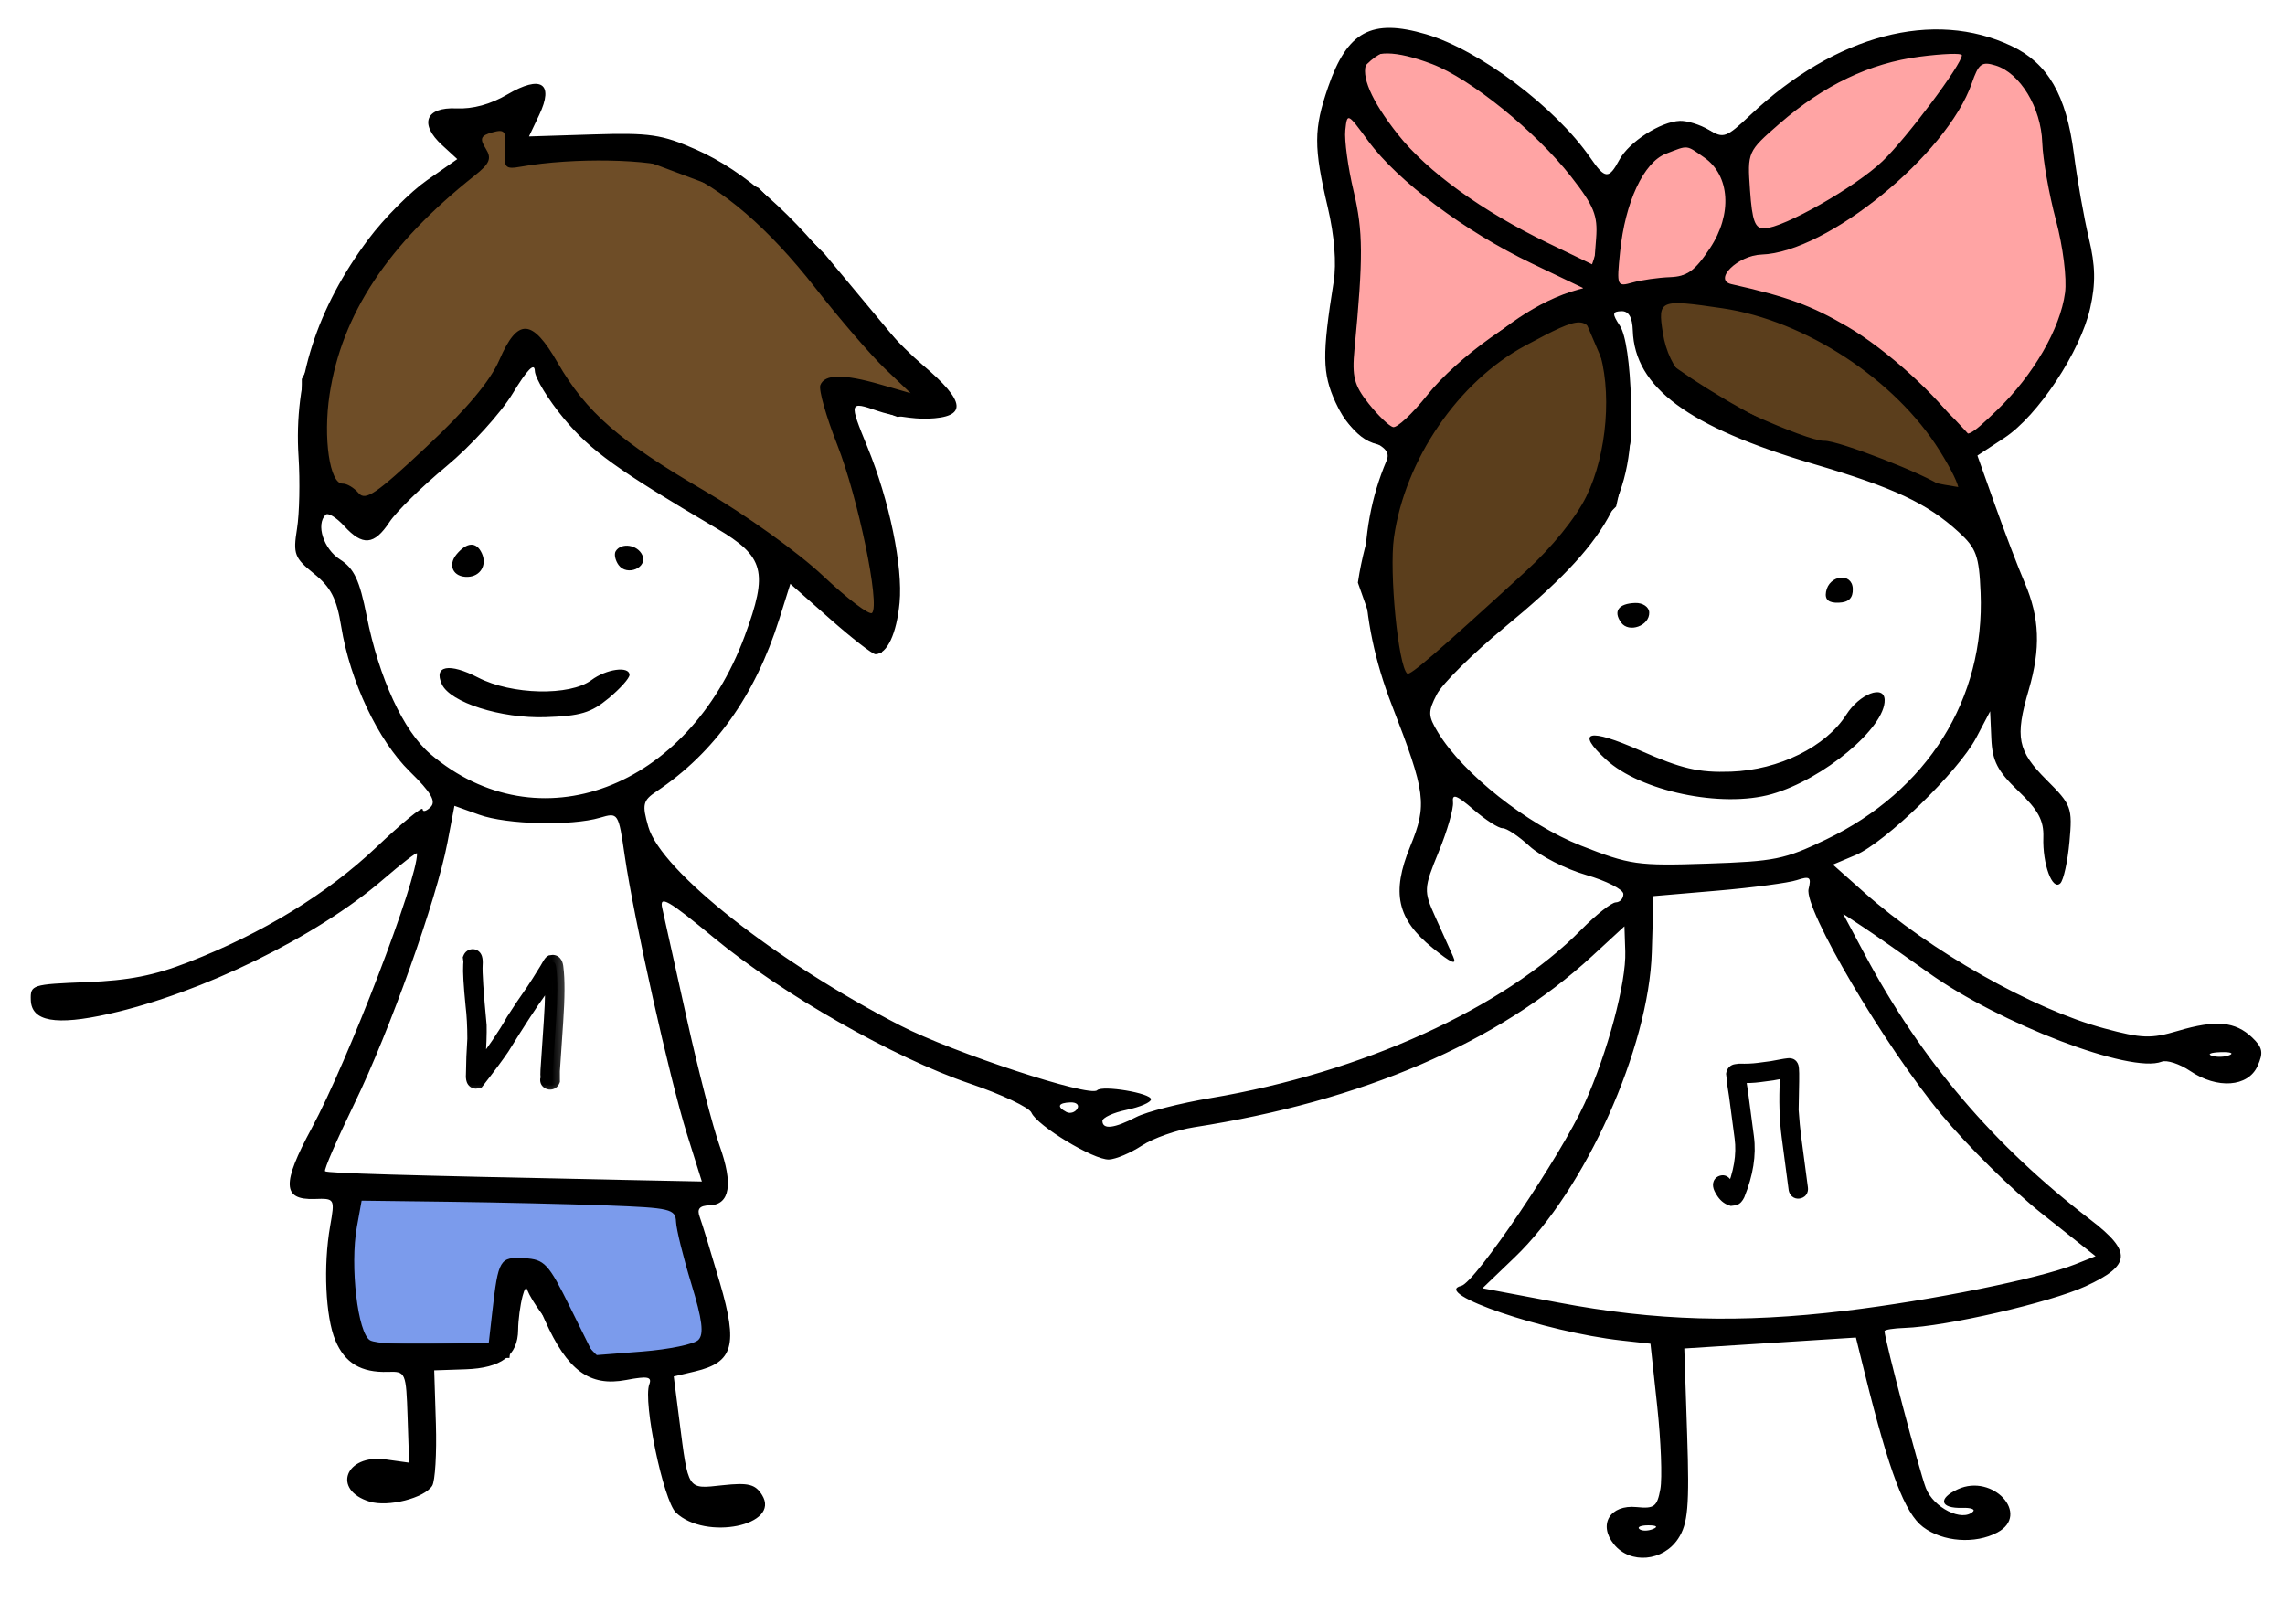
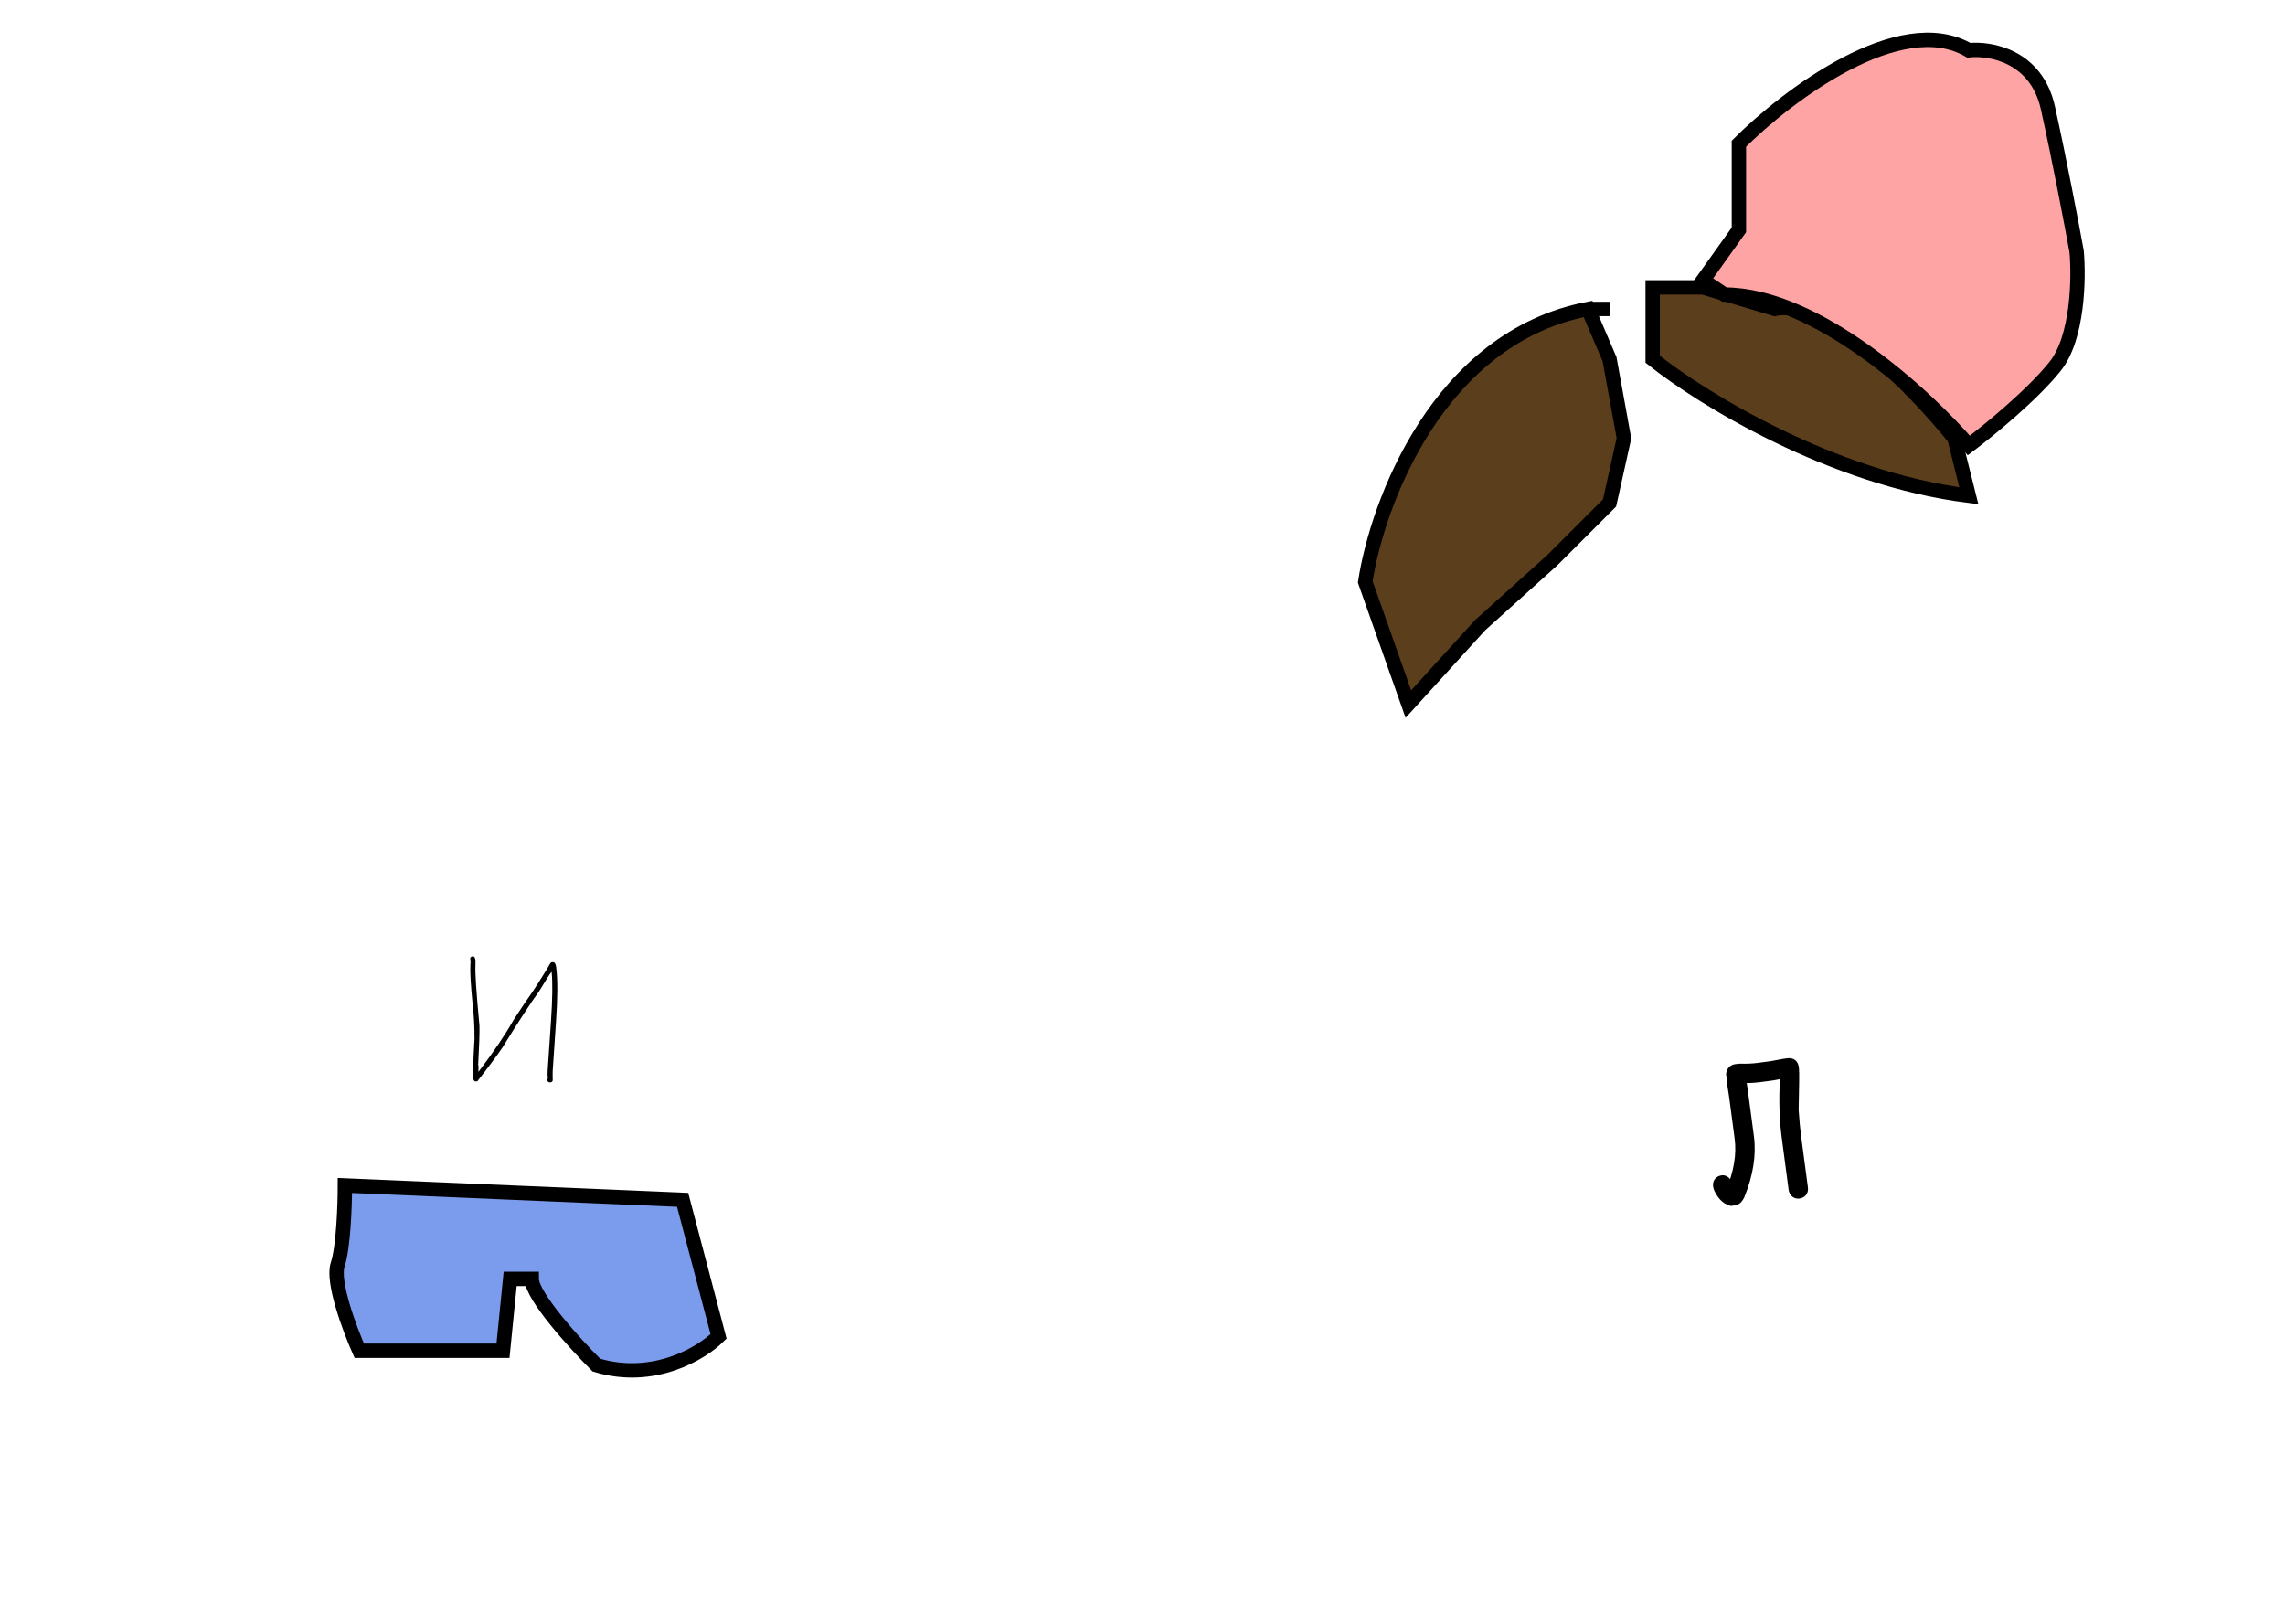
<svg xmlns="http://www.w3.org/2000/svg" width="159" height="113" viewBox="0 0 159 113" fill="none">
  <path d="M112 25L110.5 21.5C100.1 23.5 95.833 35 95 40.5L98 49L103 43.5L108 39L112 35L113 30.5L112 25Z" fill="#5B3E1C" />
  <path d="M115 25V21.5V20H118.5L123.5 21.5C127.1 20.7 133.333 27.167 136 30.5L137 34.5C127.4 33.3 118.333 27.667 115 25Z" fill="#5B3E1C" />
  <path d="M112 21.5H110.5M110.5 21.5L112 25L113 30.5L112 35L108 39L103 43.5L98 49L95 40.5C95.833 35 100.1 23.5 110.5 21.5ZM115 21.5V25C118.333 27.667 127.4 33.3 137 34.5L136 30.5C133.333 27.167 127.1 20.7 123.5 21.5L118.5 20H115V21.5Z" stroke="black" />
-   <path d="M28 34.5L36.5 24.5H37.5L40.5 29L44.5 32.5L51 36.5L61 44.5L61.5 41.5V38L58.5 29V27L62.5 28.5L65 28L62 24L57 18L52.5 13.5L44.5 10.5H36V8L31.5 9L33 11L27 16L21.5 26.5V33L24.5 36L28 34.5Z" fill="#6E4D27" stroke="black" />
  <path d="M137 3.5C132.2 0.7 124.333 6.666 121 10V16L118.5 19.5L120 20.5C126.4 20.5 134 27.5 137 31C138.333 30 141.4 27.5 143 25.5C144.6 23.5 144.667 19.333 144.5 17.5C144.167 15.666 143.3 11.1 142.5 7.5C141.7 3.9 138.5 3.333 137 3.5Z" fill="#FFA4A4" stroke="black" />
  <path d="M47.5 83.5L24 82.5C24 83.833 23.9 86.8 23.5 88C23.1 89.2 24.333 92.5 25 94H35L35.5 89H37C37 90.2 40 93.5 41.5 95C45.5 96.2 48.833 94.167 50 93L47.5 83.5Z" fill="#7B9BEC" stroke="black" />
-   <path d="M113.701 11.127C113.52 11.269 113.064 11.715 113.064 11.964C113.064 11.926 113.212 12.131 113.193 12.154C113.121 12.246 113.047 12.33 112.999 12.438C112.983 12.475 113.01 12.545 112.983 12.575C112.922 12.643 112.877 12.685 112.846 12.781C112.741 13.107 112.777 13.439 112.7 13.764C112.555 14.38 112.465 15.036 112.38 15.665L112.375 15.701C112.347 15.903 112.226 16.041 112.148 16.225C111.975 16.637 111.826 17.064 111.685 17.489C111.513 18.005 111.26 18.415 111.283 18.991C111.301 19.477 111.511 19.891 111.81 20.263C112.027 20.532 112.33 20.952 112.7 21.019C113.082 21.088 113.589 21.062 113.974 21.019C114.51 20.96 115.006 20.83 115.503 20.619C116.095 20.366 116.564 19.91 117.169 19.68C117.598 19.518 118.022 19.327 118.447 19.153C118.776 19.018 119.003 18.646 119.341 18.55C119.482 18.51 119.667 18.193 119.753 18.079C120.156 17.547 120.368 16.811 120.548 16.176C120.788 15.325 120.962 14.511 120.962 13.622C120.962 13.246 120.862 12.878 120.798 12.508C120.715 12.024 120.629 11.473 120.335 11.062C120.176 10.839 119.956 10.656 119.789 10.436C119.637 10.234 119.417 10.014 119.215 9.861C118.824 9.565 118.438 9.344 117.941 9.344C117.365 9.344 116.796 9.396 116.231 9.506C115.988 9.553 115.772 9.596 115.539 9.673C115.246 9.771 114.972 10.046 114.71 10.209C114.317 10.454 114.06 10.846 113.701 11.127Z" fill="#FFA4A4" stroke="black" stroke-linecap="round" />
-   <path d="M96.499 2.999C100.899 1.399 108.333 9.332 111.499 13.499C113.099 13.499 111.499 18.166 110.499 20.499C104.899 21.699 99.833 27.999 97.999 30.999L96.499 30.499C93.499 30.499 92.499 24.999 93.499 23.499C94.299 22.299 93.833 16.999 93.499 14.499C92.666 11.332 92.099 4.599 96.499 2.999Z" fill="#FFA4A4" stroke="black" />
-   <path fill-rule="evenodd" clip-rule="evenodd" d="M99.224 2.381C102.924 3.466 108.24 7.463 110.666 10.985C111.691 12.473 111.948 12.49 112.686 11.115C113.352 9.875 115.563 8.457 116.898 8.412C117.403 8.395 118.308 8.677 118.91 9.038C119.939 9.655 120.109 9.594 121.803 7.998C127.725 2.42 134.554 0.62 139.981 3.207C142.5 4.407 143.78 6.615 144.304 10.664C144.545 12.521 145.017 15.186 145.353 16.587C145.809 18.485 145.832 19.721 145.445 21.442C144.763 24.476 141.81 28.939 139.467 30.477L137.597 31.704L138.824 35.153C139.498 37.05 140.427 39.48 140.887 40.553C141.931 42.983 142.011 45.132 141.167 48.016C140.201 51.318 140.387 52.255 142.405 54.272C144.148 56.012 144.217 56.2 144.002 58.579C143.878 59.946 143.593 61.248 143.367 61.47C142.814 62.015 142.122 60.141 142.185 58.266C142.224 57.098 141.83 56.369 140.444 55.046C139 53.667 138.636 52.965 138.567 51.419L138.482 49.502L137.513 51.343C136.282 53.681 131.185 58.637 129.118 59.506L127.54 60.17L129.72 62.107C134.311 66.188 141.442 70.229 146.408 71.564C149.051 72.275 149.677 72.296 151.563 71.737C154.179 70.96 155.541 71.082 156.714 72.2C157.448 72.9 157.514 73.254 157.087 74.196C156.427 75.652 154.287 75.805 152.403 74.533C151.668 74.037 150.774 73.745 150.415 73.886C148.263 74.728 139.169 71.255 134.185 67.688C132.413 66.42 130.353 64.98 129.608 64.49L128.253 63.597L129.774 66.447C133.712 73.823 138.733 79.723 145.464 84.884C148.37 87.113 148.302 88.049 145.127 89.513C142.675 90.643 135.406 92.317 132.533 92.413C131.761 92.439 131.131 92.539 131.134 92.637C131.155 93.257 133.552 102.364 134.008 103.55C134.537 104.932 136.542 105.932 137.295 105.19C137.457 105.031 137.125 104.916 136.557 104.935C134.998 104.986 134.824 104.288 136.234 103.64C138.675 102.518 141.315 105.4 138.988 106.646C137.444 107.472 135.194 107.308 133.817 106.269C132.543 105.306 131.472 102.486 129.767 95.608L129.142 93.083L123.171 93.463L117.2 93.843L117.399 99.837C117.565 104.815 117.458 106.043 116.771 107.082C115.721 108.668 113.443 108.871 112.311 107.479C111.182 106.092 112.033 104.693 113.89 104.881C115.109 105.005 115.31 104.852 115.534 103.629C115.674 102.863 115.577 100.273 115.317 97.874L114.846 93.512L112.822 93.287C107.493 92.694 99.56 89.987 101.682 89.485C102.652 89.257 108.604 80.445 110.268 76.776C111.858 73.267 113.165 68.384 113.093 66.219L113.035 64.463L110.77 66.551C104.238 72.573 94.79 76.633 83.092 78.446C81.88 78.634 80.244 79.209 79.457 79.724C78.669 80.24 77.637 80.675 77.163 80.692C76.108 80.731 72.162 78.344 71.772 77.431C71.617 77.067 69.688 76.157 67.486 75.409C62.178 73.605 54.428 69.189 49.674 65.258C46.49 62.626 45.87 62.27 46.081 63.199C46.221 63.815 46.986 67.256 47.779 70.845C48.573 74.434 49.602 78.426 50.066 79.717C51.031 82.403 50.795 83.833 49.38 83.88C48.673 83.903 48.481 84.13 48.691 84.694C48.85 85.123 49.48 87.18 50.09 89.263C51.366 93.62 51.036 94.804 48.367 95.438L46.882 95.79L47.266 98.791C47.907 103.786 47.801 103.625 50.278 103.361C52.078 103.168 52.554 103.286 53.026 104.04C54.352 106.159 49.099 107.234 47.035 105.266C46.16 104.433 44.727 97.54 45.18 96.342C45.38 95.811 45.069 95.751 43.578 96.035C41.022 96.52 39.476 95.381 37.907 91.855C36.807 89.384 36.631 89.194 36.364 90.197C36.198 90.819 36.059 91.874 36.054 92.54C36.041 94.337 34.877 95.21 32.384 95.293L30.215 95.365L30.332 99.09C30.395 101.139 30.279 103.079 30.073 103.401C29.522 104.261 27.015 104.896 25.723 104.502C23.073 103.696 24.028 101.176 26.835 101.565L28.468 101.792L28.362 98.611C28.258 95.498 28.229 95.431 26.999 95.472C25.126 95.534 23.99 94.855 23.332 93.276C22.648 91.634 22.487 88.088 22.972 85.324C23.308 83.409 23.298 83.392 21.891 83.439C19.641 83.513 19.595 82.389 21.687 78.515C24.215 73.837 29.077 61.154 29.018 59.39C29.014 59.272 27.945 60.097 26.641 61.221C22.043 65.188 14.025 69.115 7.57 70.56C3.879 71.386 2.194 71.088 2.144 69.6C2.108 68.532 2.211 68.499 6.025 68.349C8.976 68.232 10.726 67.889 13.116 66.958C18.284 64.945 22.767 62.202 26.184 58.963C27.949 57.29 29.399 56.097 29.406 56.312C29.413 56.526 29.662 56.462 29.96 56.169C30.364 55.771 30 55.147 28.517 53.693C26.304 51.525 24.36 47.414 23.743 43.602C23.429 41.656 23.026 40.874 21.852 39.927C20.488 38.828 20.385 38.558 20.666 36.802C20.836 35.746 20.884 33.486 20.773 31.781C20.43 26.481 22.052 21.435 25.638 16.642C26.72 15.197 28.552 13.352 29.712 12.543L31.82 11.072L30.765 10.102C29.151 8.622 29.61 7.442 31.763 7.543C32.906 7.596 34.136 7.259 35.305 6.573C37.647 5.196 38.57 5.79 37.52 7.998L36.809 9.495L41.273 9.355C45.211 9.232 46.053 9.355 48.429 10.404C51.828 11.906 55.178 14.861 58.74 19.503C60.274 21.501 62.723 24.146 64.183 25.38C67.238 27.964 67.341 29.044 64.541 29.137C63.581 29.169 62.022 28.927 61.076 28.598C59.077 27.903 59.064 27.948 60.366 31.126C61.889 34.846 62.835 39.433 62.597 41.944C62.392 44.099 61.737 45.502 60.922 45.529C60.721 45.536 59.305 44.437 57.775 43.087L54.995 40.632L54.22 43.092C52.547 48.404 49.706 52.389 45.679 55.076C44.73 55.71 44.666 55.986 45.113 57.538C46.001 60.618 54.011 66.931 62.681 71.385C66.326 73.257 75.829 76.38 76.342 75.874C76.715 75.507 80.078 76.069 80.092 76.501C80.099 76.71 79.338 77.04 78.401 77.235C77.463 77.429 76.703 77.782 76.71 78.019C76.731 78.624 77.535 78.529 79.055 77.742C79.771 77.372 82.112 76.774 84.257 76.413C94.785 74.644 104.648 70.163 110.019 64.71C111.045 63.669 112.131 62.809 112.432 62.799C112.732 62.789 112.97 62.524 112.96 62.209C112.949 61.895 111.781 61.3 110.364 60.888C108.946 60.476 107.172 59.572 106.422 58.879C105.672 58.187 104.834 57.628 104.558 57.637C104.283 57.646 103.373 57.063 102.535 56.341C101.349 55.319 101.033 55.206 101.105 55.829C101.155 56.269 100.708 57.82 100.111 59.277C99.067 61.822 99.057 61.998 99.87 63.8C100.335 64.831 100.895 66.075 101.115 66.565C101.402 67.206 100.998 67.037 99.679 65.964C97.212 63.957 96.809 62.127 98.126 58.914C99.325 55.995 99.217 55.163 96.854 49.08C94.482 42.974 94.353 37.063 96.482 32.06C96.724 31.491 96.419 31.118 95.322 30.64C94.326 30.205 93.534 29.327 92.924 27.985C92.011 25.973 91.993 24.692 92.802 19.61C93.008 18.314 92.857 16.415 92.391 14.425C91.404 10.224 91.408 8.987 92.416 6.059C93.753 2.177 95.433 1.27 99.224 2.381ZM99.646 4.457C102.327 5.476 106.854 9.139 109.313 12.28C110.918 14.33 111.188 14.993 111.066 16.582L110.921 18.462L107.728 16.919C103.12 14.693 99.32 11.943 97.272 9.352C93.484 4.56 94.484 2.497 99.646 4.457ZM136.515 3.839C136.536 4.448 132.671 9.614 131 11.212C129.109 13.02 124.122 15.858 122.769 15.896C122.122 15.915 121.925 15.389 121.774 13.236C121.588 10.566 121.597 10.545 123.827 8.605C126.909 5.924 130.107 4.395 133.575 3.945C135.187 3.734 136.51 3.687 136.515 3.839ZM138.866 4.559C140.57 5.084 142.027 7.49 142.109 9.917C142.149 11.08 142.576 13.506 143.058 15.309C143.552 17.161 143.83 19.365 143.695 20.376C143.365 22.864 141.484 26.115 138.976 28.531C137.047 30.389 136.808 30.501 136.323 29.766C134.895 27.604 131.253 24.305 128.561 22.735C126.003 21.244 124.398 20.656 120.485 19.776C119.183 19.482 120.924 17.77 122.58 17.715C127.14 17.563 135.48 10.767 137.205 5.798C137.683 4.418 137.896 4.26 138.866 4.559ZM35.144 10.376C35.047 11.683 35.148 11.794 36.255 11.597C39.877 10.951 45.382 11.052 47.158 11.796C50.242 13.086 53.476 15.868 56.722 20.02C58.416 22.188 60.605 24.727 61.585 25.663L63.367 27.364L61.269 26.758C58.693 26.014 57.374 26.029 57.081 26.805C56.958 27.13 57.487 28.994 58.256 30.947C59.707 34.629 61.252 42.093 60.681 42.656C60.501 42.833 58.959 41.665 57.255 40.06C55.524 38.431 51.879 35.818 48.999 34.142C43.113 30.716 40.783 28.681 38.799 25.233C37.024 22.151 36.024 22.104 34.75 25.044C34.111 26.52 32.471 28.474 29.664 31.104C26.161 34.387 25.432 34.883 24.948 34.312C24.633 33.941 24.134 33.646 23.84 33.656C22.945 33.685 22.475 30.48 22.932 27.464C23.78 21.863 26.992 17.009 33.01 12.234C34.088 11.379 34.232 11.031 33.797 10.336C33.363 9.643 33.448 9.436 34.258 9.212C35.124 8.972 35.238 9.121 35.144 10.376ZM95.202 9.804C97.254 12.604 101.903 16.088 106.579 18.328L110.564 20.237L108.679 20.825C105.831 21.714 101.412 24.864 99.309 27.503C98.278 28.797 97.207 29.796 96.931 29.722C96.655 29.649 95.89 28.911 95.232 28.082C94.226 26.816 94.069 26.211 94.251 24.307C94.865 17.887 94.855 16.099 94.192 13.309C93.801 11.666 93.54 9.757 93.612 9.066C93.741 7.831 93.766 7.842 95.202 9.804ZM118.586 10.96C120.384 12.21 120.557 14.91 118.99 17.269C117.934 18.859 117.402 19.244 116.203 19.289C115.388 19.32 114.218 19.487 113.603 19.66C112.51 19.969 112.49 19.92 112.731 17.536C113.081 14.076 114.372 11.3 115.91 10.703C117.502 10.085 117.302 10.066 118.586 10.96ZM119.853 21.453C125.613 22.301 131.88 26.41 134.969 31.364C136.682 34.112 136.761 35.123 135.166 33.879C134.094 33.044 127.925 30.645 126.934 30.677C125.738 30.717 118.443 27.437 117.209 26.305C116.466 25.622 115.91 24.461 115.708 23.169C115.347 20.859 115.47 20.808 119.853 21.453ZM113.617 23.003C113.749 26.965 117.476 29.72 126.171 32.282C131.787 33.937 134.099 35.021 136.289 37.023C137.524 38.153 137.713 38.674 137.819 41.238C138.128 48.65 134.124 55.042 127.054 58.428C124.165 59.812 123.51 59.944 118.774 60.102C113.942 60.263 113.411 60.187 110.004 58.847C106.275 57.381 101.797 53.835 100.066 50.977C99.362 49.814 99.353 49.534 99.981 48.32C100.368 47.574 102.482 45.482 104.678 43.671C111.959 37.67 113.682 34.6 113.497 27.961C113.422 25.293 113.129 23.294 112.722 22.676C112.167 21.832 112.182 21.677 112.819 21.655C113.33 21.638 113.586 22.07 113.617 23.003ZM111.204 24.193C112.195 27.104 111.842 31.562 110.383 34.546C109.659 36.028 107.99 38.089 106.156 39.769C99.919 45.478 98.11 47.04 97.921 46.876C97.294 46.336 96.657 39.822 96.996 37.415C97.759 31.991 101.476 26.553 106.126 24.059C110.201 21.874 110.416 21.88 111.204 24.193ZM37.217 25.812C37.234 26.32 38.145 27.812 39.24 29.13C41.101 31.368 42.959 32.705 49.84 36.756C53.204 38.736 53.478 39.778 51.818 44.265C47.873 54.925 37.436 58.844 29.951 52.476C28.073 50.878 26.373 47.194 25.515 42.865C25.021 40.368 24.64 39.561 23.66 38.935C22.514 38.202 21.968 36.502 22.66 35.82C22.825 35.657 23.404 36.011 23.948 36.605C25.232 38.013 26.04 37.943 27.1 36.333C27.574 35.611 29.358 33.863 31.064 32.449C32.77 31.033 34.845 28.753 35.676 27.382C36.688 25.713 37.197 25.195 37.217 25.812ZM33.531 38.509C33.903 39.326 33.427 40.116 32.546 40.146C31.538 40.179 31.127 39.34 31.775 38.569C32.501 37.708 33.155 37.685 33.531 38.509ZM44.693 38.629C45.093 39.507 43.622 40.123 43.043 39.319C42.808 38.992 42.718 38.558 42.845 38.356C43.23 37.736 44.362 37.904 44.693 38.629ZM128.925 40.974C128.946 41.62 128.642 41.92 127.941 41.944C127.24 41.967 126.968 41.732 127.063 41.187C127.269 40.002 128.886 39.817 128.925 40.974ZM114.76 42.622C114.791 43.551 113.342 44.072 112.805 43.325C112.236 42.535 112.619 42.001 113.786 41.962C114.313 41.945 114.747 42.239 114.76 42.622ZM33.269 47.154C35.601 48.36 39.652 48.451 41.15 47.332C42.19 46.554 43.784 46.332 43.805 46.963C43.813 47.189 43.158 47.922 42.351 48.593C41.13 49.606 40.39 49.828 37.962 49.909C34.861 50.012 31.325 48.887 30.744 47.613C30.154 46.319 31.265 46.117 33.269 47.154ZM131.143 48.702C131.207 50.626 126.872 54.245 123.281 55.264C119.8 56.253 114.141 55.068 111.744 52.849C109.606 50.87 110.521 50.638 114.147 52.237C117.014 53.502 118.201 53.777 120.448 53.7C123.785 53.583 127.057 51.967 128.475 49.734C129.389 48.294 131.108 47.629 131.143 48.702ZM33.35 56.7C35.256 57.385 39.754 57.495 41.751 56.906C43.02 56.532 43.033 56.551 43.472 59.561C44.115 63.977 46.599 75.081 47.8 78.914L48.838 82.222L43.104 82.106C27.955 81.797 22.779 81.645 22.619 81.507C22.523 81.425 23.446 79.297 24.671 76.778C27.135 71.708 30.37 62.631 31.131 58.653L31.622 56.079L33.35 56.7ZM125.85 61.863C125.509 63.236 131.127 72.773 135.108 77.581C136.885 79.728 140.022 82.82 142.079 84.453L145.819 87.421L144.415 87.98C141.889 88.987 134.386 90.505 128.399 91.222C121.087 92.098 115.218 91.929 108.425 90.646L103.157 89.652L105.407 87.492C110.314 82.783 114.738 72.931 114.939 66.269L115.056 62.362L119.514 61.981C121.966 61.771 124.448 61.441 125.03 61.249C125.934 60.95 126.054 61.041 125.85 61.863ZM155.135 73.429C154.802 73.566 154.251 73.584 153.91 73.469C153.569 73.356 153.841 73.244 154.515 73.222C155.188 73.199 155.467 73.293 155.135 73.429ZM74.961 77.16C74.8 77.418 74.459 77.52 74.204 77.385C73.512 77.02 73.629 76.745 74.49 76.717C74.909 76.703 75.121 76.902 74.961 77.16ZM31.296 83.633C34.668 83.676 39.581 83.791 42.214 83.888C46.653 84.054 47.004 84.137 47.041 85.028C47.063 85.558 47.543 87.5 48.107 89.346C48.871 91.846 48.995 92.841 48.596 93.247C48.301 93.546 46.544 93.91 44.692 94.055L41.324 94.318L39.674 90.983C38.16 87.923 37.897 87.641 36.482 87.56C34.774 87.463 34.672 87.635 34.258 91.276L34.013 93.431L30.247 93.549C28.176 93.614 26.155 93.492 25.758 93.278C24.893 92.811 24.341 88.091 24.834 85.375L25.164 83.556L31.296 83.633ZM115.013 106.412C114.664 106.554 114.241 106.552 114.073 106.408C113.905 106.263 114.191 106.147 114.708 106.149C115.279 106.152 115.399 106.255 115.013 106.412Z" fill="black" />
  <mask id="path-9-outside-1_2168_1575" maskUnits="userSpaceOnUse" x="30.91" y="64.974" width="8.723" height="11.514" fill="black">
    <rect fill="white" x="30.91" y="64.974" width="8.723" height="11.514" />
    <path d="M32.913 66.555C33.053 66.564 33.111 66.756 33.086 67.13C33.051 67.645 33.143 69.061 33.363 71.377C33.378 71.852 33.347 72.766 33.272 74.12C33.303 74.122 33.308 74.271 33.288 74.567L33.312 74.569C34.36 73.187 35.16 72.004 35.712 71.019C36.176 70.295 36.629 69.621 37.071 68.997C37.301 68.656 37.625 68.146 38.043 67.465C38.208 67.163 38.313 66.998 38.358 66.97L38.477 66.954C38.609 66.963 38.686 67.101 38.707 67.369C38.81 68.167 38.805 69.404 38.692 71.079L38.46 74.517C38.454 74.607 38.454 74.834 38.461 75.198C38.423 75.29 38.358 75.332 38.264 75.326C38.14 75.306 38.081 75.247 38.088 75.15L38.119 75.034C38.099 74.865 38.096 74.684 38.109 74.493L38.341 71.056C38.447 69.493 38.461 68.351 38.384 67.629C38.296 67.717 38.007 68.167 37.518 68.98C36.953 69.752 36.097 71.065 34.95 72.918C34.589 73.453 34.012 74.228 33.219 75.244L33.101 75.259C32.96 75.25 32.901 75.089 32.922 74.777C32.929 73.971 32.962 73.144 33.019 72.294C33.019 71.421 32.978 70.643 32.895 69.96C32.755 68.549 32.701 67.614 32.732 67.154L32.746 66.943C32.747 66.924 32.737 66.837 32.717 66.683C32.754 66.591 32.819 66.549 32.913 66.555Z" />
  </mask>
  <path d="M32.913 66.555C33.053 66.564 33.111 66.756 33.086 67.13C33.051 67.645 33.143 69.061 33.363 71.377C33.378 71.852 33.347 72.766 33.272 74.12C33.303 74.122 33.308 74.271 33.288 74.567L33.312 74.569C34.36 73.187 35.16 72.004 35.712 71.019C36.176 70.295 36.629 69.621 37.071 68.997C37.301 68.656 37.625 68.146 38.043 67.465C38.208 67.163 38.313 66.998 38.358 66.97L38.477 66.954C38.609 66.963 38.686 67.101 38.707 67.369C38.81 68.167 38.805 69.404 38.692 71.079L38.46 74.517C38.454 74.607 38.454 74.834 38.461 75.198C38.423 75.29 38.358 75.332 38.264 75.326C38.14 75.306 38.081 75.247 38.088 75.15L38.119 75.034C38.099 74.865 38.096 74.684 38.109 74.493L38.341 71.056C38.447 69.493 38.461 68.351 38.384 67.629C38.296 67.717 38.007 68.167 37.518 68.98C36.953 69.752 36.097 71.065 34.95 72.918C34.589 73.453 34.012 74.228 33.219 75.244L33.101 75.259C32.96 75.25 32.901 75.089 32.922 74.777C32.929 73.971 32.962 73.144 33.019 72.294C33.019 71.421 32.978 70.643 32.895 69.96C32.755 68.549 32.701 67.614 32.732 67.154L32.746 66.943C32.747 66.924 32.737 66.837 32.717 66.683C32.754 66.591 32.819 66.549 32.913 66.555Z" fill="black" />
-   <path d="M33.363 71.377L33.862 71.362L33.862 71.346L33.861 71.33L33.363 71.377ZM33.272 74.12L32.772 74.092L32.745 74.585L33.238 74.619L33.272 74.12ZM33.288 74.567L32.789 74.534L32.756 75.032L33.255 75.066L33.288 74.567ZM33.312 74.569L33.278 75.068L33.547 75.086L33.71 74.871L33.312 74.569ZM35.712 71.019L35.291 70.75L35.283 70.762L35.276 70.775L35.712 71.019ZM37.071 68.997L37.479 69.286L37.485 69.277L37.071 68.997ZM38.043 67.465L38.469 67.727L38.476 67.716L38.482 67.705L38.043 67.465ZM38.358 66.97L38.294 66.474L38.185 66.488L38.092 66.546L38.358 66.97ZM38.477 66.954L38.511 66.455L38.461 66.452L38.412 66.458L38.477 66.954ZM38.707 67.369L38.209 67.408L38.21 67.421L38.211 67.433L38.707 67.369ZM38.461 75.198L38.923 75.388L38.962 75.292L38.961 75.189L38.461 75.198ZM38.264 75.326L38.184 75.82L38.207 75.823L38.23 75.825L38.264 75.326ZM38.088 75.15L37.605 75.019L37.593 75.067L37.589 75.116L38.088 75.15ZM38.119 75.034L38.602 75.165L38.627 75.072L38.616 74.976L38.119 75.034ZM38.384 67.629L38.882 67.576L38.771 66.536L38.031 67.275L38.384 67.629ZM37.518 68.98L37.922 69.275L37.935 69.257L37.946 69.238L37.518 68.98ZM34.95 72.918L35.365 73.197L35.37 73.189L35.375 73.181L34.95 72.918ZM33.219 75.244L33.284 75.74L33.487 75.713L33.613 75.552L33.219 75.244ZM33.101 75.259L33.067 75.758L33.116 75.761L33.165 75.755L33.101 75.259ZM32.922 74.777L33.421 74.811L33.422 74.797L33.422 74.782L32.922 74.777ZM33.019 72.294L33.518 72.328L33.519 72.311L33.519 72.294L33.019 72.294ZM32.895 69.96L32.397 70.009L32.398 70.02L32.895 69.96ZM32.717 66.683L32.254 66.493L32.203 66.617L32.221 66.75L32.717 66.683ZM32.879 67.054C32.84 67.051 32.797 67.042 32.753 67.021C32.709 67.001 32.673 66.974 32.646 66.947C32.62 66.92 32.604 66.895 32.595 66.879C32.586 66.862 32.583 66.851 32.583 66.85C32.582 66.848 32.587 66.866 32.59 66.912C32.592 66.957 32.592 67.018 32.587 67.097L33.584 67.164C33.598 66.96 33.595 66.746 33.54 66.562C33.512 66.467 33.46 66.348 33.359 66.246C33.249 66.134 33.104 66.067 32.947 66.056L32.879 67.054ZM32.587 67.097C32.549 67.662 32.647 69.126 32.865 71.425L33.861 71.33C33.639 68.995 33.553 67.628 33.584 67.164L32.587 67.097ZM32.863 71.393C32.877 71.843 32.848 72.736 32.772 74.092L33.771 74.148C33.846 72.797 33.878 71.862 33.862 71.362L32.863 71.393ZM33.238 74.619C33.018 74.604 32.9 74.459 32.86 74.396C32.821 74.334 32.807 74.28 32.804 74.267C32.797 74.236 32.798 74.224 32.8 74.252C32.801 74.299 32.799 74.389 32.789 74.534L33.787 74.601C33.797 74.449 33.803 74.316 33.799 74.215C33.797 74.168 33.793 74.1 33.776 74.031C33.768 73.999 33.75 73.931 33.704 73.859C33.658 73.787 33.533 73.636 33.305 73.621L33.238 74.619ZM33.255 75.066L33.278 75.068L33.345 74.07L33.322 74.068L33.255 75.066ZM33.71 74.871C34.766 73.48 35.581 72.276 36.149 71.264L35.276 70.775C34.74 71.732 33.955 72.895 32.913 74.267L33.71 74.871ZM36.133 71.289C36.594 70.57 37.042 69.903 37.479 69.286L36.662 68.708C36.216 69.339 35.759 70.02 35.291 70.75L36.133 71.289ZM37.485 69.277C37.721 68.927 38.05 68.409 38.469 67.727L37.617 67.204C37.2 67.882 36.881 68.385 36.656 68.717L37.485 69.277ZM38.482 67.705C38.562 67.558 38.624 67.452 38.668 67.383C38.69 67.348 38.703 67.33 38.708 67.323C38.711 67.32 38.708 67.324 38.699 67.333C38.694 67.339 38.668 67.365 38.625 67.393L38.092 66.546C37.999 66.605 37.938 66.684 37.918 66.71C37.886 66.751 37.854 66.799 37.824 66.846C37.763 66.943 37.689 67.07 37.604 67.225L38.482 67.705ZM38.423 67.465L38.542 67.45L38.412 66.458L38.294 66.474L38.423 67.465ZM38.443 67.453C38.389 67.449 38.33 67.43 38.278 67.394C38.23 67.36 38.206 67.323 38.197 67.307C38.188 67.292 38.19 67.29 38.195 67.31C38.2 67.329 38.205 67.361 38.209 67.408L39.206 67.33C39.193 67.168 39.16 66.983 39.071 66.822C38.968 66.637 38.78 66.474 38.511 66.455L38.443 67.453ZM38.211 67.433C38.307 68.179 38.306 69.375 38.193 71.046L39.191 71.113C39.304 69.432 39.313 68.154 39.203 67.305L38.211 67.433ZM38.193 71.046L37.961 74.483L38.959 74.551L39.191 71.113L38.193 71.046ZM37.961 74.483C37.953 74.599 37.954 74.851 37.961 75.207L38.961 75.189C38.954 74.816 38.954 74.614 38.959 74.551L37.961 74.483ZM37.998 75.009C38.008 74.985 38.038 74.927 38.111 74.879C38.186 74.831 38.259 74.825 38.298 74.827L38.23 75.825C38.363 75.834 38.515 75.809 38.656 75.718C38.794 75.628 38.876 75.503 38.923 75.388L37.998 75.009ZM38.344 74.832C38.344 74.832 38.348 74.833 38.354 74.835C38.36 74.836 38.37 74.84 38.382 74.845C38.406 74.855 38.443 74.876 38.481 74.914C38.521 74.953 38.551 75.003 38.57 75.057C38.587 75.11 38.589 75.155 38.587 75.183L37.589 75.116C37.578 75.281 37.624 75.47 37.773 75.62C37.906 75.753 38.068 75.801 38.184 75.82L38.344 74.832ZM38.571 75.281L38.602 75.165L37.637 74.903L37.605 75.019L38.571 75.281ZM38.616 74.976C38.6 74.84 38.597 74.691 38.608 74.527L37.61 74.46C37.595 74.678 37.599 74.889 37.623 75.093L38.616 74.976ZM38.608 74.527L38.84 71.09L37.842 71.022L37.61 74.46L38.608 74.527ZM38.84 71.09C38.946 69.523 38.963 68.344 38.882 67.576L37.887 67.682C37.959 68.358 37.947 69.463 37.842 71.022L38.84 71.09ZM38.031 67.275C37.974 67.332 37.916 67.412 37.871 67.476C37.818 67.551 37.755 67.648 37.681 67.763C37.533 67.994 37.335 68.314 37.09 68.722L37.946 69.238C38.19 68.833 38.382 68.522 38.523 68.303C38.593 68.193 38.649 68.109 38.69 68.05C38.739 67.98 38.751 67.97 38.738 67.983L38.031 67.275ZM37.114 68.685C36.537 69.474 35.672 70.801 34.525 72.654L35.375 73.181C36.522 71.329 37.369 70.031 37.922 69.275L37.114 68.685ZM34.535 72.638C34.184 73.159 33.616 73.923 32.825 74.936L33.613 75.552C34.408 74.534 34.993 73.748 35.365 73.197L34.535 72.638ZM33.154 74.748L33.036 74.763L33.165 75.755L33.284 75.74L33.154 74.748ZM33.134 74.76C33.198 74.765 33.272 74.79 33.334 74.843C33.392 74.892 33.413 74.942 33.419 74.958C33.425 74.973 33.422 74.972 33.419 74.942C33.417 74.914 33.416 74.872 33.421 74.811L32.423 74.744C32.411 74.921 32.415 75.125 32.482 75.306C32.518 75.402 32.58 75.514 32.687 75.605C32.799 75.701 32.933 75.749 33.067 75.758L33.134 74.76ZM33.422 74.782C33.429 73.986 33.461 73.168 33.518 72.328L32.52 72.26C32.462 73.119 32.429 73.957 32.422 74.773L33.422 74.782ZM33.519 72.294C33.519 71.406 33.477 70.607 33.391 69.9L32.398 70.02C32.478 70.679 32.519 71.436 32.519 72.294L33.519 72.294ZM33.392 69.911C33.252 68.492 33.203 67.598 33.23 67.187L32.233 67.12C32.199 67.629 32.258 68.606 32.397 70.009L33.392 69.911ZM33.23 67.187L33.245 66.977L32.247 66.909L32.233 67.12L33.23 67.187ZM33.245 66.977C33.248 66.93 33.244 66.886 33.243 66.876C33.242 66.855 33.239 66.832 33.236 66.807C33.231 66.758 33.223 66.694 33.212 66.615L32.221 66.75C32.231 66.826 32.238 66.882 32.243 66.919C32.245 66.939 32.246 66.95 32.246 66.956C32.247 66.959 32.246 66.957 32.246 66.953C32.246 66.952 32.245 66.934 32.247 66.909L33.245 66.977ZM33.179 66.872C33.169 66.896 33.139 66.954 33.066 67.001C32.991 67.05 32.918 67.056 32.879 67.054L32.947 66.056C32.814 66.047 32.662 66.072 32.521 66.163C32.383 66.253 32.301 66.378 32.254 66.493L33.179 66.872Z" fill="black" mask="url(#path-9-outside-1_2168_1575)" />
  <mask id="path-11-outside-2_2168_1575" maskUnits="userSpaceOnUse" x="117.333" y="73.206" width="9.373" height="11.954" fill="black">
    <rect fill="white" x="117.333" y="73.206" width="9.373" height="11.954" />
    <path d="M120.801 74.552L121.033 74.522C121.543 74.533 121.982 74.514 122.35 74.466L123.279 74.343C123.829 74.239 124.137 74.182 124.202 74.173L124.458 74.14C124.582 74.123 124.652 74.177 124.668 74.301L124.684 74.417C124.706 74.588 124.698 75.534 124.658 77.258C124.713 78.034 124.768 78.626 124.821 79.033L125.307 82.704C125.323 82.828 125.27 82.898 125.146 82.914C125.049 82.927 124.986 82.872 124.958 82.75L124.473 79.079C124.317 77.898 124.276 76.579 124.352 75.123C124.358 74.811 124.354 74.606 124.341 74.51L124.248 74.522C123.699 74.626 123.391 74.683 123.325 74.691L122.396 74.814C122.028 74.863 121.589 74.882 121.079 74.87L120.986 74.882C121.009 75.053 121.012 75.139 120.997 75.141C121.069 75.569 121.124 75.924 121.161 76.207L121.549 79.135C121.71 80.354 121.5 81.683 120.917 83.119C120.833 83.288 120.75 83.377 120.669 83.388L120.483 83.413C120.237 83.335 120.032 83.157 119.869 82.879C119.769 82.719 119.714 82.6 119.704 82.523L119.701 82.5C119.684 82.376 119.738 82.306 119.862 82.289C119.959 82.276 120.064 82.42 120.179 82.72C120.34 82.923 120.465 83.033 120.553 83.049C121.141 81.655 121.357 80.366 121.2 79.181L120.813 76.253C120.778 75.986 120.724 75.638 120.651 75.21C120.661 75.166 120.649 75.01 120.613 74.743C120.634 74.63 120.696 74.566 120.801 74.552Z" />
  </mask>
  <path d="M120.801 74.552L121.033 74.522C121.543 74.533 121.982 74.514 122.35 74.466L123.279 74.343C123.829 74.239 124.137 74.182 124.202 74.173L124.458 74.14C124.582 74.123 124.652 74.177 124.668 74.301L124.684 74.417C124.706 74.588 124.698 75.534 124.658 77.258C124.713 78.034 124.768 78.626 124.821 79.033L125.307 82.704C125.323 82.828 125.27 82.898 125.146 82.914C125.049 82.927 124.986 82.872 124.958 82.75L124.473 79.079C124.317 77.898 124.276 76.579 124.352 75.123C124.358 74.811 124.354 74.606 124.341 74.51L124.248 74.522C123.699 74.626 123.391 74.683 123.325 74.691L122.396 74.814C122.028 74.863 121.589 74.882 121.079 74.87L120.986 74.882C121.009 75.053 121.012 75.139 120.997 75.141C121.069 75.569 121.124 75.924 121.161 76.207L121.549 79.135C121.71 80.354 121.5 81.683 120.917 83.119C120.833 83.288 120.75 83.377 120.669 83.388L120.483 83.413C120.237 83.335 120.032 83.157 119.869 82.879C119.769 82.719 119.714 82.6 119.704 82.523L119.701 82.5C119.684 82.376 119.738 82.306 119.862 82.289C119.959 82.276 120.064 82.42 120.179 82.72C120.34 82.923 120.465 83.033 120.553 83.049C121.141 81.655 121.357 80.366 121.2 79.181L120.813 76.253C120.778 75.986 120.724 75.638 120.651 75.21C120.661 75.166 120.649 75.01 120.613 74.743C120.634 74.63 120.696 74.566 120.801 74.552Z" fill="black" />
  <path d="M121.033 74.522L121.044 74.022L121.006 74.021L120.968 74.026L121.033 74.522ZM123.279 74.343L123.345 74.838L123.359 74.837L123.372 74.834L123.279 74.343ZM124.658 77.258L124.158 77.246L124.157 77.27L124.159 77.293L124.658 77.258ZM124.958 82.75L124.463 82.816L124.466 82.839L124.471 82.862L124.958 82.75ZM124.352 75.123L124.851 75.149L124.851 75.141L124.851 75.133L124.352 75.123ZM124.341 74.51L124.837 74.444L124.772 73.948L124.276 74.014L124.341 74.51ZM124.248 74.522L124.183 74.026L124.169 74.028L124.155 74.031L124.248 74.522ZM121.079 74.87L121.09 74.37L121.052 74.37L121.014 74.374L121.079 74.87ZM120.986 74.882L120.921 74.387L120.425 74.452L120.491 74.948L120.986 74.882ZM120.997 75.141L120.931 74.645L120.417 74.713L120.504 75.225L120.997 75.141ZM120.917 83.119L121.365 83.342L121.373 83.325L121.381 83.307L120.917 83.119ZM120.483 83.413L120.333 83.89L120.439 83.923L120.549 83.908L120.483 83.413ZM119.869 82.879L120.301 82.626L120.293 82.615L119.869 82.879ZM120.179 82.72L119.712 82.898L119.739 82.97L119.787 83.03L120.179 82.72ZM120.553 83.049L120.466 83.541L120.859 83.611L121.014 83.243L120.553 83.049ZM120.651 75.21L120.163 75.103L120.142 75.198L120.158 75.294L120.651 75.21ZM120.613 74.743L120.121 74.653L120.107 74.731L120.118 74.808L120.613 74.743ZM120.866 75.048L121.099 75.017L120.968 74.026L120.735 74.057L120.866 75.048ZM121.022 75.022C121.549 75.033 122.015 75.014 122.415 74.961L122.284 73.97C121.949 74.014 121.537 74.033 121.044 74.022L121.022 75.022ZM122.415 74.961L123.345 74.838L123.214 73.847L122.284 73.97L122.415 74.961ZM123.372 74.834C123.647 74.782 123.86 74.742 124.012 74.714C124.089 74.7 124.149 74.689 124.194 74.681C124.216 74.678 124.234 74.675 124.247 74.672C124.254 74.671 124.259 74.671 124.263 74.67C124.267 74.669 124.268 74.669 124.268 74.669L124.137 73.678C124.053 73.689 123.725 73.749 123.186 73.852L123.372 74.834ZM124.268 74.669L124.524 74.635L124.392 73.644L124.137 73.678L124.268 74.669ZM124.524 74.635C124.509 74.637 124.407 74.647 124.299 74.564C124.192 74.482 124.175 74.381 124.173 74.367L125.164 74.235C125.146 74.097 125.085 73.907 124.908 73.771C124.73 73.635 124.531 73.626 124.392 73.644L124.524 74.635ZM124.173 74.367L124.188 74.483L125.179 74.352L125.164 74.235L124.173 74.367ZM124.188 74.483C124.188 74.48 124.189 74.494 124.191 74.538C124.193 74.577 124.194 74.629 124.195 74.697C124.197 74.831 124.196 75.015 124.194 75.25C124.19 75.72 124.178 76.385 124.158 77.246L125.157 77.269C125.177 76.407 125.19 75.737 125.194 75.26C125.198 74.807 125.197 74.481 125.179 74.352L124.188 74.483ZM124.159 77.293C124.214 78.073 124.27 78.676 124.326 79.098L125.317 78.967C125.265 78.576 125.212 77.996 125.156 77.222L124.159 77.293ZM124.326 79.098L124.811 82.769L125.803 82.638L125.317 78.967L124.326 79.098ZM124.811 82.769C124.809 82.755 124.8 82.653 124.882 82.545C124.964 82.438 125.066 82.421 125.08 82.419L125.211 83.41C125.35 83.392 125.54 83.331 125.676 83.153C125.812 82.976 125.821 82.777 125.803 82.638L124.811 82.769ZM125.08 82.419C125.109 82.415 125.153 82.414 125.207 82.428C125.263 82.442 125.314 82.47 125.356 82.507C125.396 82.542 125.419 82.578 125.431 82.602C125.437 82.614 125.441 82.623 125.443 82.629C125.445 82.635 125.446 82.638 125.446 82.638L124.471 82.862C124.497 82.976 124.555 83.135 124.696 83.258C124.855 83.398 125.048 83.432 125.211 83.41L125.08 82.419ZM125.454 82.684L124.969 79.013L123.977 79.144L124.463 82.816L125.454 82.684ZM124.969 79.013C124.817 77.868 124.777 76.581 124.851 75.149L123.852 75.097C123.776 76.577 123.816 77.927 123.977 79.144L124.969 79.013ZM124.851 75.133C124.857 74.829 124.856 74.585 124.837 74.444L123.846 74.575C123.853 74.628 123.858 74.793 123.852 75.113L124.851 75.133ZM124.276 74.014L124.183 74.026L124.314 75.018L124.407 75.005L124.276 74.014ZM124.155 74.031C123.881 74.083 123.668 74.123 123.515 74.151C123.439 74.165 123.379 74.175 123.334 74.183C123.312 74.187 123.294 74.19 123.281 74.192C123.274 74.194 123.269 74.194 123.265 74.195C123.261 74.195 123.259 74.196 123.26 74.196L123.391 75.187C123.475 75.176 123.803 75.115 124.342 75.013L124.155 74.031ZM123.26 74.196L122.33 74.319L122.461 75.31L123.391 75.187L123.26 74.196ZM122.33 74.319C121.995 74.363 121.583 74.381 121.09 74.37L121.068 75.37C121.595 75.382 122.061 75.363 122.461 75.31L122.33 74.319ZM121.014 74.374L120.921 74.387L121.052 75.378L121.145 75.366L121.014 74.374ZM120.491 74.948C120.501 75.03 120.505 75.076 120.506 75.095C120.507 75.109 120.505 75.09 120.509 75.057C120.511 75.044 120.518 74.99 120.548 74.926C120.572 74.874 120.677 74.679 120.931 74.645L121.062 75.637C121.32 75.603 121.429 75.404 121.455 75.347C121.488 75.277 121.497 75.215 121.5 75.191C121.508 75.135 121.507 75.084 121.505 75.055C121.503 74.988 121.494 74.906 121.482 74.817L120.491 74.948ZM120.504 75.225C120.576 75.649 120.629 75.998 120.666 76.272L121.657 76.141C121.619 75.85 121.563 75.489 121.49 75.058L120.504 75.225ZM120.666 76.272L121.053 79.2L122.044 79.069L121.657 76.141L120.666 76.272ZM121.053 79.2C121.2 80.314 121.012 81.554 120.454 82.931L121.381 83.307C121.987 81.811 122.22 80.394 122.044 79.069L121.053 79.2ZM120.47 82.896C120.455 82.925 120.443 82.946 120.434 82.96C120.425 82.974 120.422 82.977 120.424 82.974C120.427 82.971 120.441 82.956 120.469 82.939C120.498 82.921 120.544 82.9 120.604 82.892L120.735 83.884C120.936 83.857 121.077 83.742 121.16 83.652C121.246 83.559 121.312 83.448 121.365 83.342L120.47 82.896ZM120.604 82.892L120.418 82.917L120.549 83.908L120.735 83.884L120.604 82.892ZM120.633 82.936C120.532 82.904 120.417 82.825 120.3 82.626L119.438 83.132C119.647 83.49 119.941 83.766 120.333 83.89L120.633 82.936ZM120.293 82.615C120.25 82.545 120.222 82.494 120.206 82.46C120.198 82.443 120.195 82.433 120.194 82.431C120.193 82.427 120.197 82.437 120.199 82.457L119.208 82.588C119.234 82.785 119.346 82.986 119.445 83.144L120.293 82.615ZM120.199 82.457L120.196 82.434L119.205 82.565L119.208 82.588L120.199 82.457ZM120.196 82.434C120.198 82.448 120.208 82.551 120.125 82.658C120.043 82.766 119.942 82.783 119.927 82.785L119.796 81.793C119.658 81.812 119.468 81.873 119.332 82.05C119.196 82.227 119.187 82.427 119.205 82.565L120.196 82.434ZM119.927 82.785C119.808 82.801 119.715 82.761 119.665 82.729C119.621 82.701 119.605 82.675 119.611 82.684C119.615 82.689 119.628 82.708 119.647 82.747C119.665 82.784 119.687 82.834 119.712 82.898L120.646 82.542C120.583 82.377 120.509 82.217 120.416 82.091C120.345 81.994 120.137 81.748 119.796 81.793L119.927 82.785ZM119.787 83.03C119.877 83.144 119.969 83.248 120.063 83.331C120.145 83.402 120.284 83.509 120.466 83.541L120.641 82.557C120.695 82.566 120.727 82.584 120.733 82.588C120.741 82.593 120.738 82.592 120.723 82.579C120.692 82.552 120.642 82.499 120.571 82.41L119.787 83.03ZM121.014 83.243C121.627 81.789 121.867 80.409 121.696 79.115L120.704 79.246C120.847 80.322 120.655 81.521 120.093 82.855L121.014 83.243ZM121.696 79.115L121.309 76.187L120.317 76.319L120.704 79.246L121.696 79.115ZM121.309 76.187C121.272 75.912 121.217 75.558 121.144 75.127L120.158 75.294C120.23 75.719 120.283 76.06 120.317 76.319L121.309 76.187ZM121.14 75.318C121.156 75.246 121.155 75.178 121.155 75.149C121.154 75.108 121.151 75.064 121.148 75.019C121.14 74.929 121.127 74.814 121.109 74.677L120.118 74.808C120.135 74.939 120.146 75.035 120.151 75.101C120.154 75.134 120.154 75.154 120.155 75.163C120.155 75.168 120.155 75.166 120.155 75.16C120.155 75.156 120.156 75.133 120.163 75.103L121.14 75.318ZM121.105 74.832C121.103 74.846 121.089 74.903 121.032 74.961C120.971 75.023 120.903 75.043 120.866 75.048L120.735 74.057C120.594 74.075 120.442 74.135 120.319 74.259C120.2 74.381 120.144 74.526 120.121 74.653L121.105 74.832Z" fill="black" mask="url(#path-11-outside-2_2168_1575)" />
</svg>